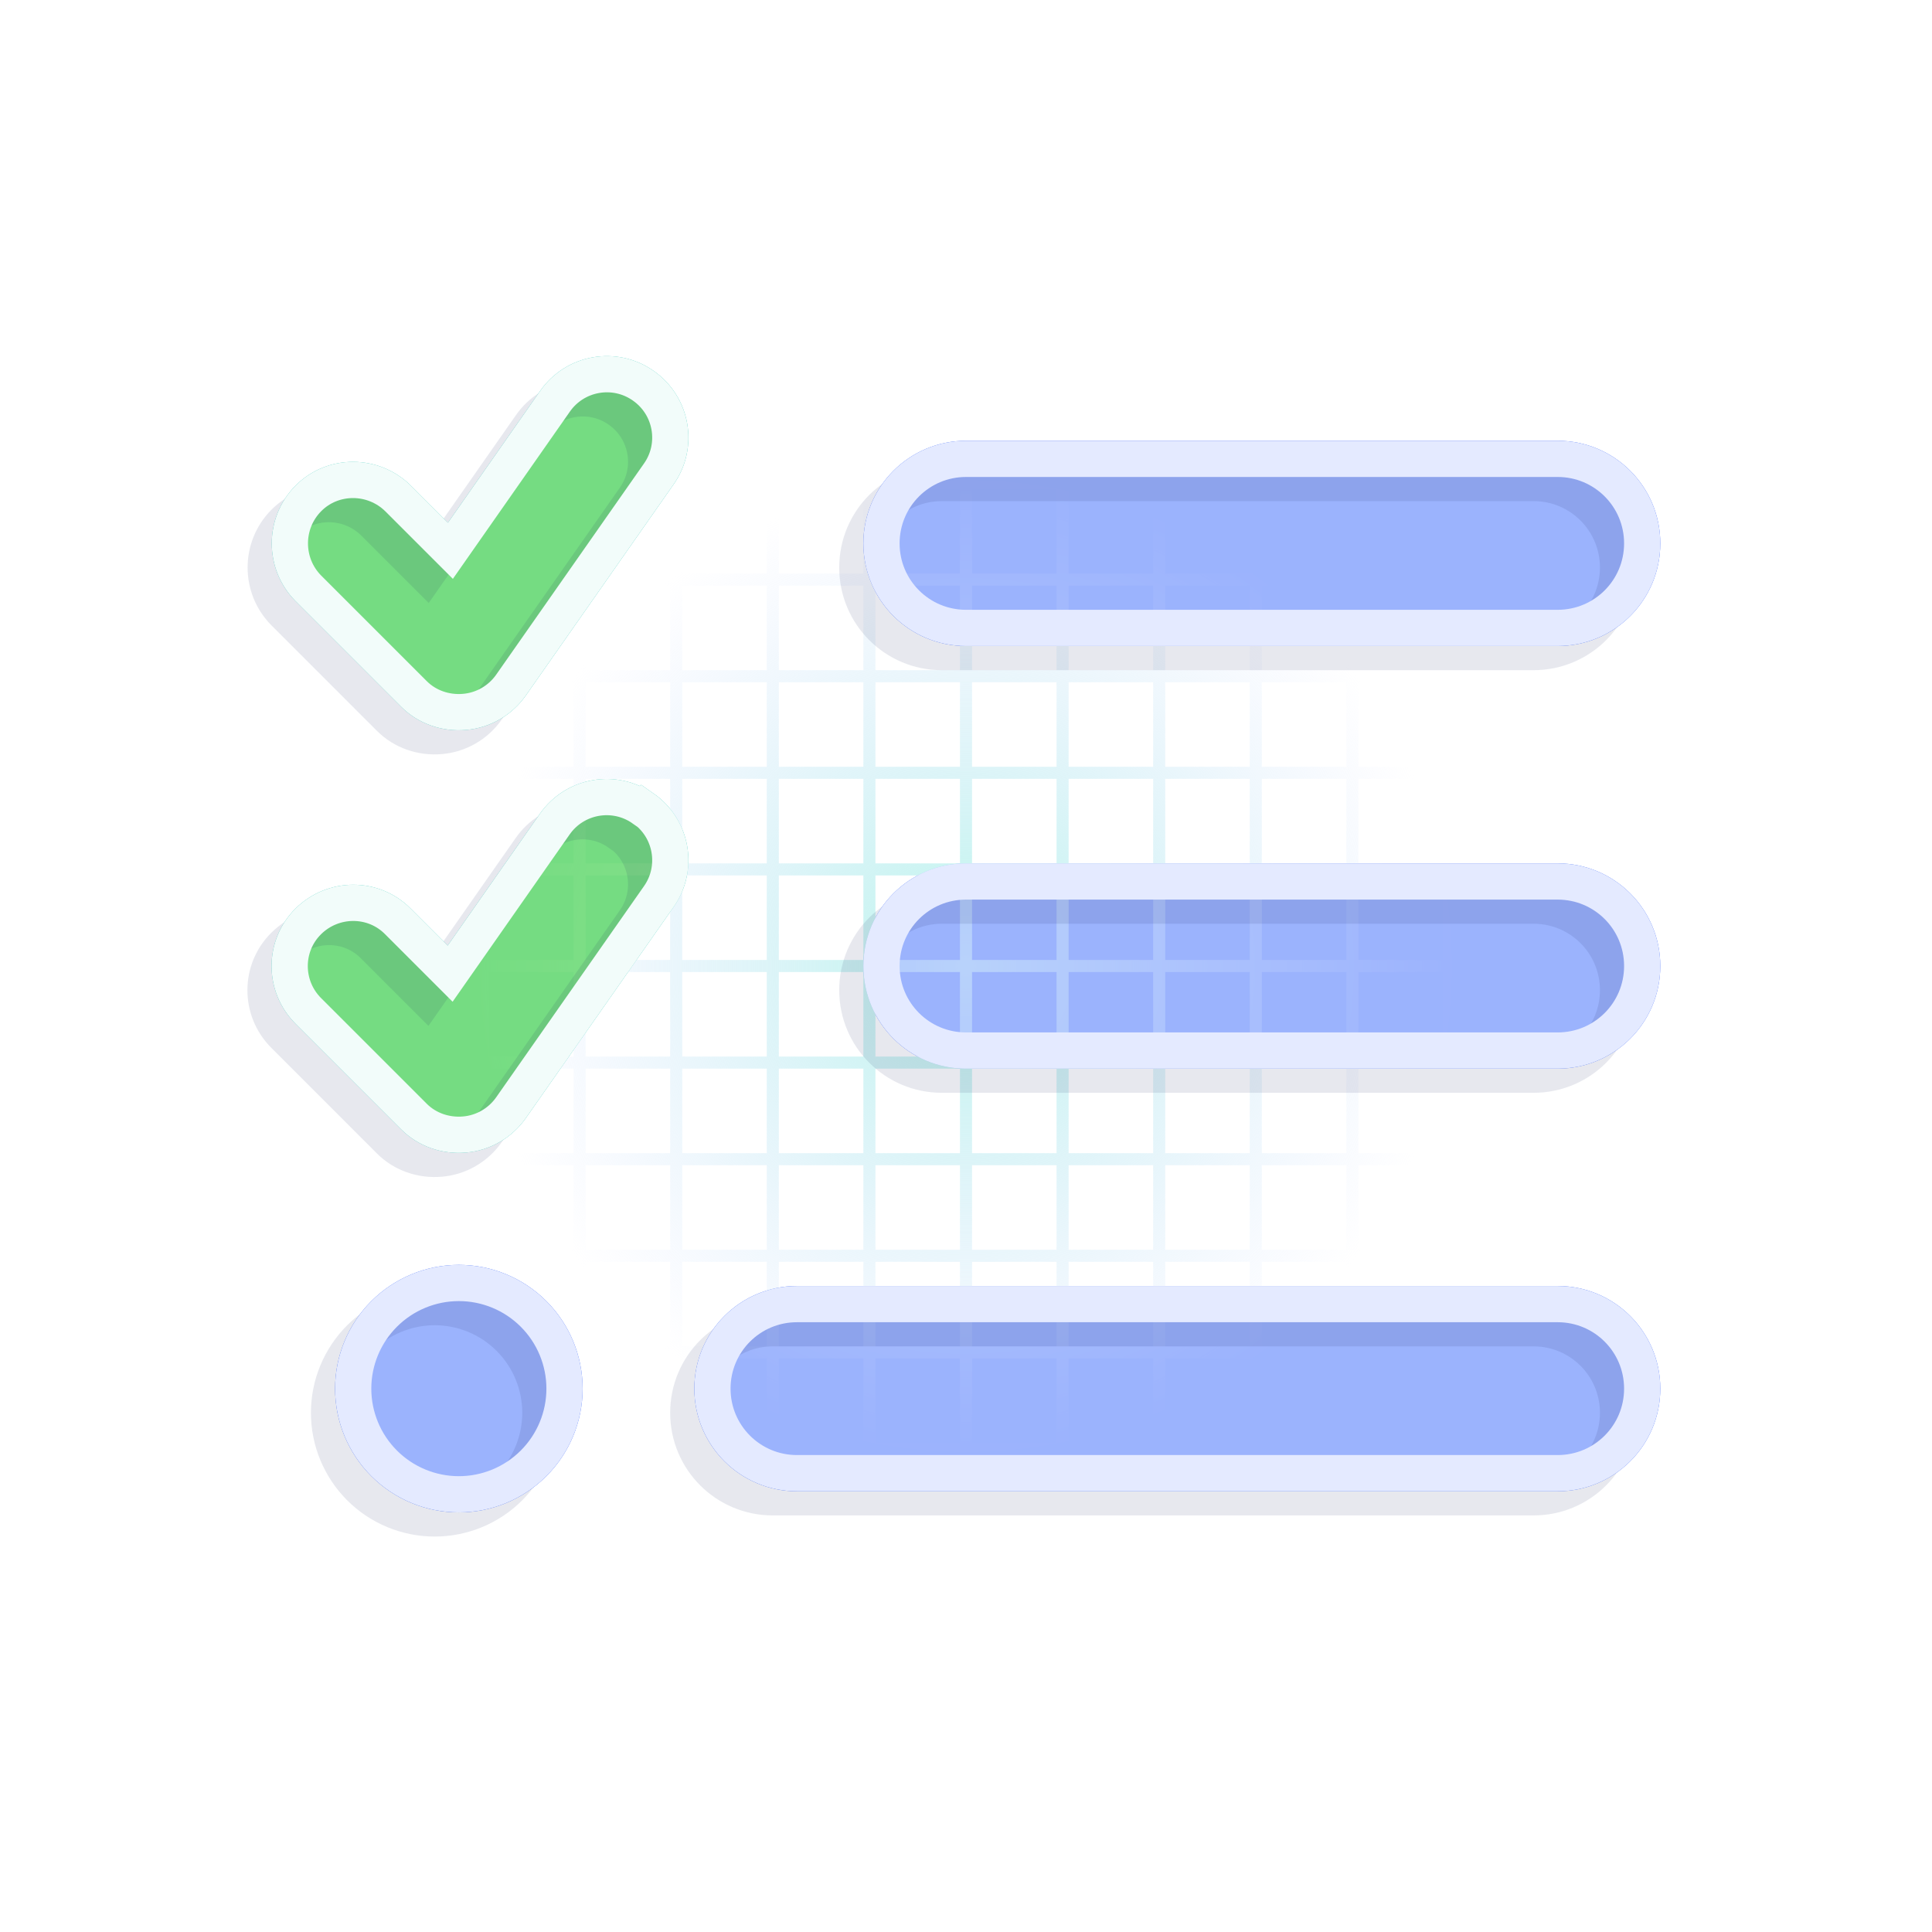
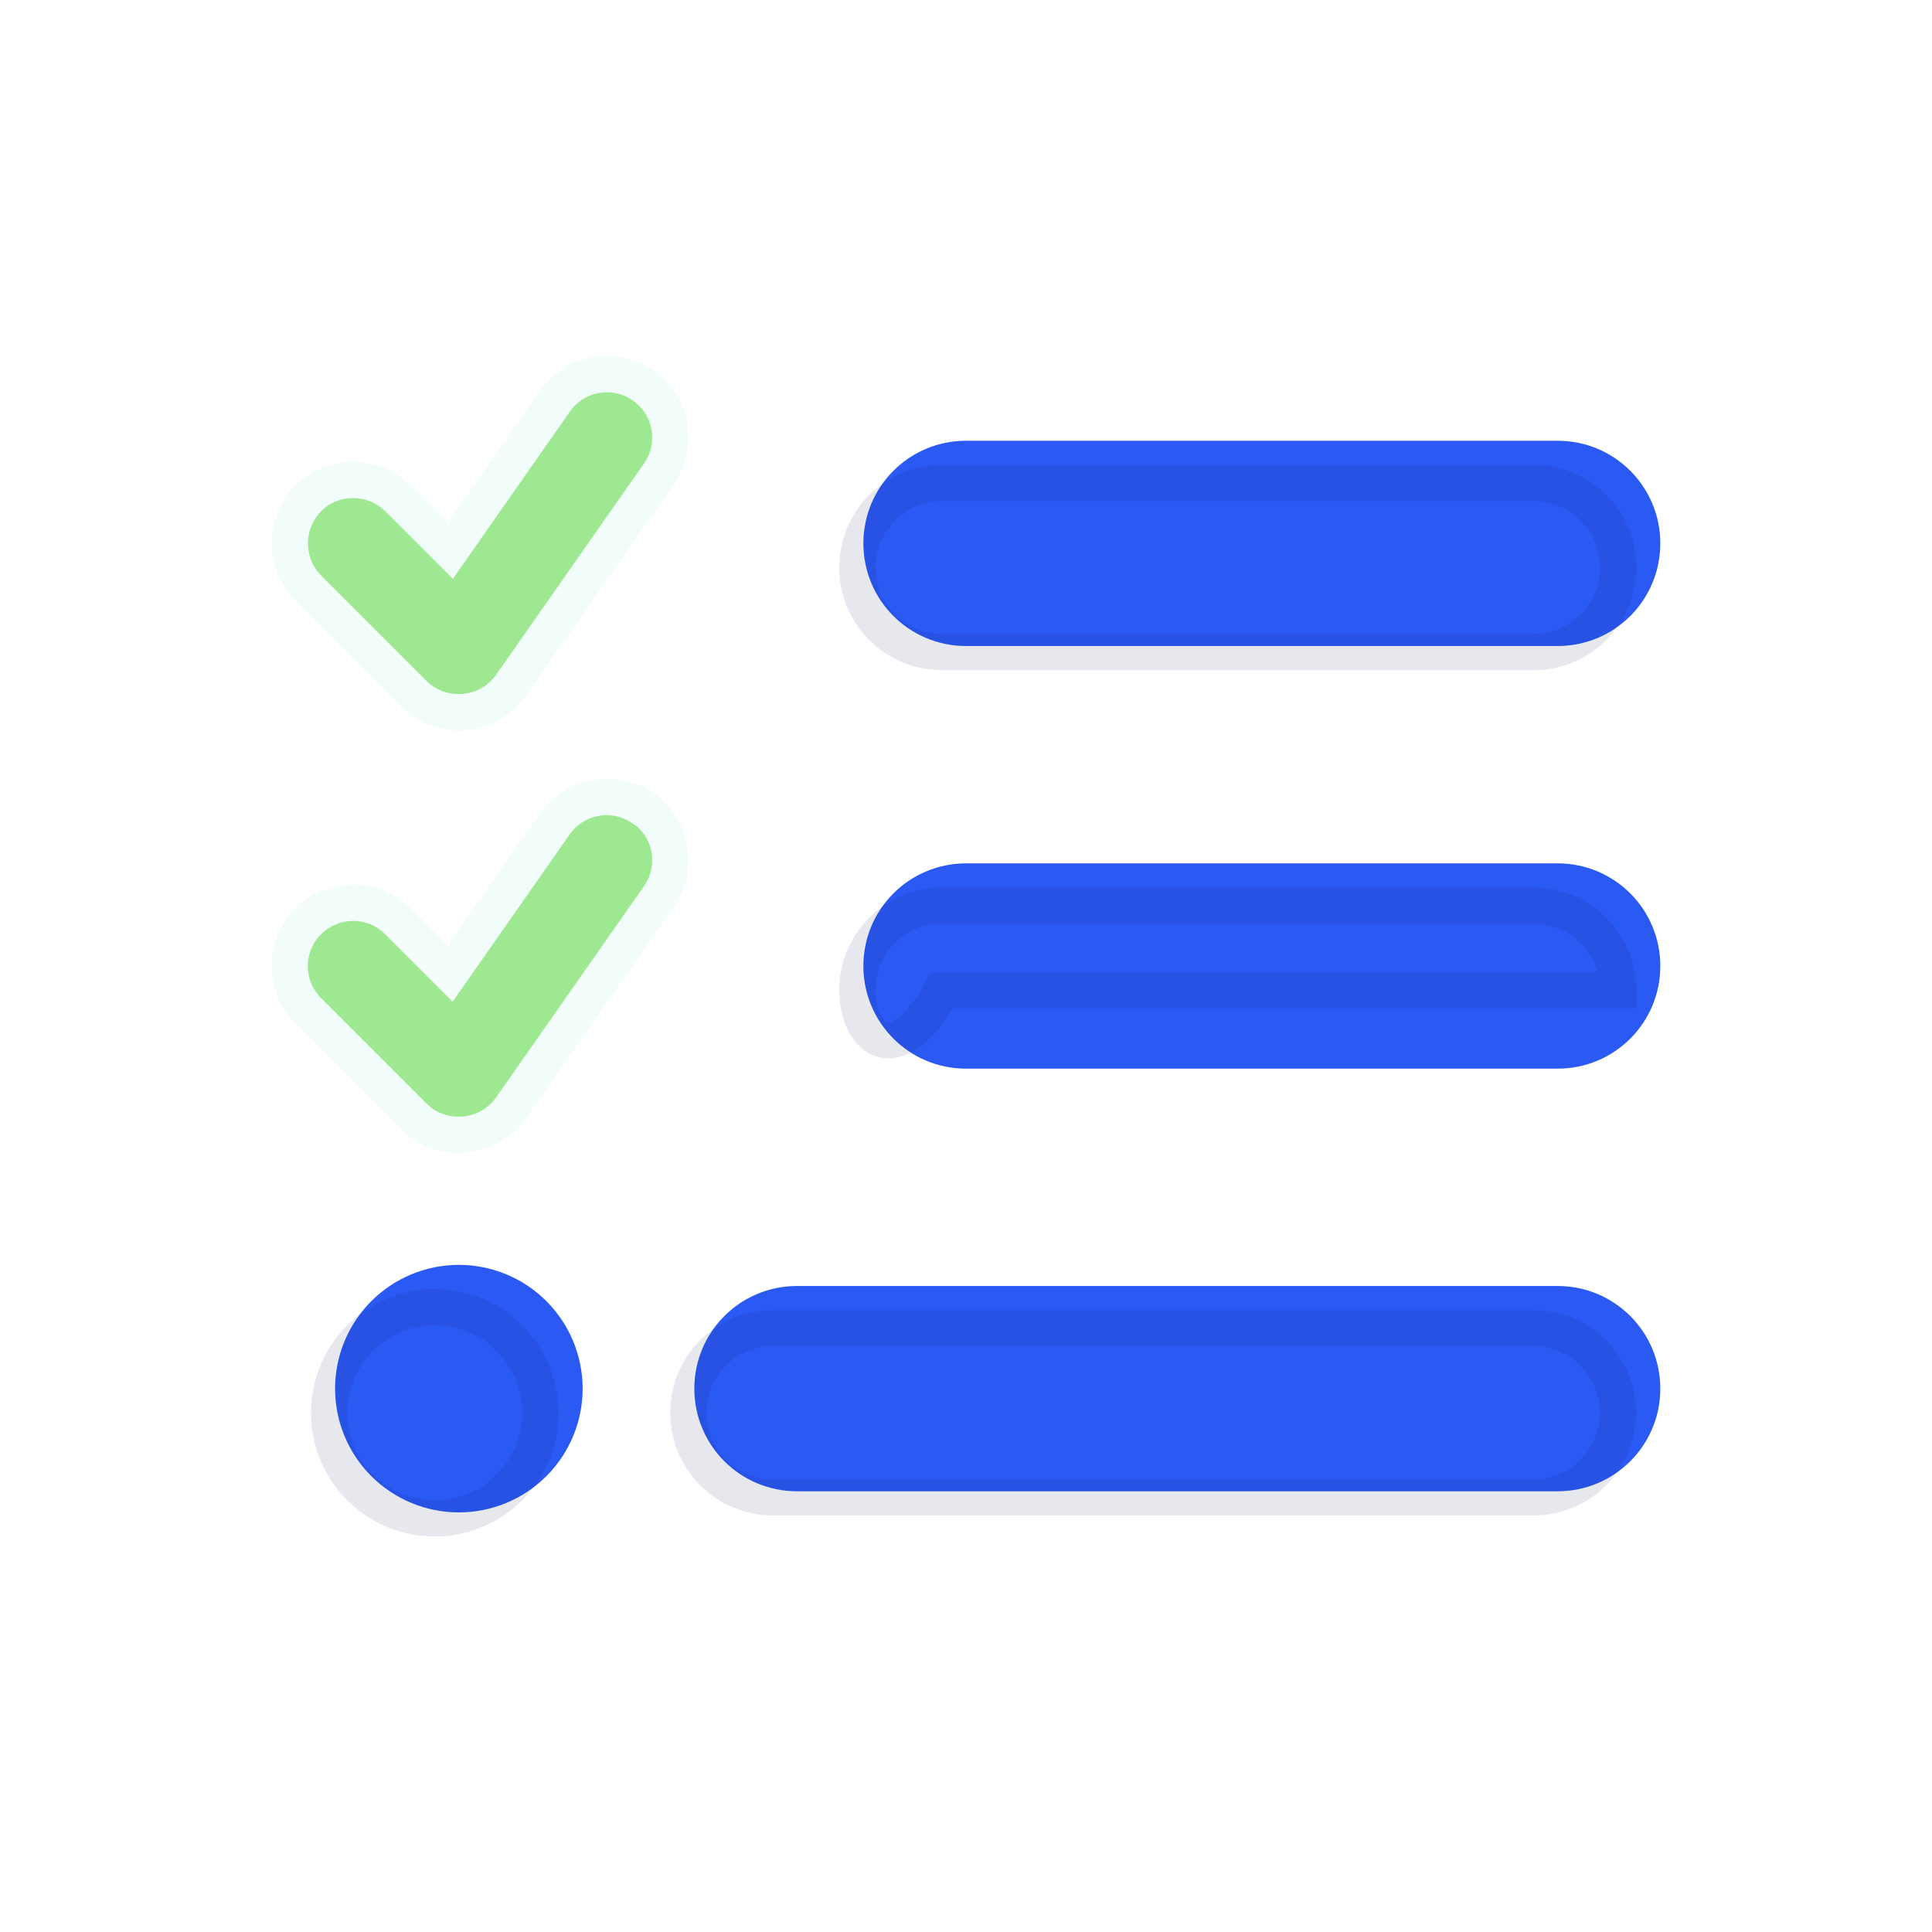
<svg xmlns="http://www.w3.org/2000/svg" width="160" height="160" viewBox="0 0 160 160" fill="none">
  <g clip-path="url(#clip0_2186_2632)">
    <g filter="url(#filter0_f_2186_2632)">
      <path d="M73.001 45.001C73.001 41.129 76.129 38.001 80.001 38.001H129C132.872 38.001 136 41.129 136 45.001C136 48.873 132.872 52.001 129 52.001H80.001C76.129 52.001 73.001 48.873 73.001 45.001ZM73.001 80.001C73.001 76.129 76.129 73.001 80.001 73.001H129C132.872 73.001 136 76.129 136 80.001C136 83.873 132.872 87.001 129 87.001H80.001C76.129 87.001 73.001 83.873 73.001 80.001ZM59.001 115.001C59.001 111.129 62.129 108.001 66.001 108.001H129C132.872 108.001 136 111.129 136 115.001C136 118.873 132.872 122.001 129 122.001H66.001C62.129 122.001 59.001 118.873 59.001 115.001ZM38.001 106.251C40.321 106.251 42.547 107.173 44.188 108.814C45.829 110.455 46.751 112.68 46.751 115.001C46.751 117.322 45.829 119.547 44.188 121.188C42.547 122.829 40.321 123.751 38.001 123.751C35.68 123.751 33.454 122.829 31.813 121.188C30.172 119.547 29.25 117.322 29.25 115.001C29.25 112.68 30.172 110.455 31.813 108.814C33.454 107.173 35.68 106.251 38.001 106.251Z" fill="#2A59F4" stroke="#2A59F4" stroke-width="3" />
-       <path d="M53.269 31.942C55.654 33.604 56.223 36.885 54.56 39.248L42.31 56.748C41.413 58.017 40.013 58.826 38.46 58.957C36.907 59.088 35.376 58.563 34.282 57.47L25.532 48.72C23.498 46.663 23.498 43.338 25.532 41.282C27.566 39.226 30.913 39.248 32.969 41.282L37.301 45.613L45.963 33.232C47.626 30.848 50.907 30.279 53.269 31.942ZM53.269 66.942C55.654 68.604 56.223 71.885 54.56 74.248L42.31 91.748C41.413 93.016 40.013 93.826 38.46 93.957C36.907 94.088 35.376 93.563 34.282 92.47L25.532 83.72C23.476 81.663 23.476 78.338 25.532 76.304C27.588 74.27 30.913 74.248 32.948 76.304L37.279 80.635L45.941 68.254C47.604 65.87 50.885 65.301 53.248 66.963L53.269 66.942Z" fill="#34C5B6" stroke="#34C5B6" stroke-width="3" />
    </g>
-     <path fill-rule="evenodd" clip-rule="evenodd" d="M16.5 15.5H23.5V0H24.5V15.5H31.5V0H32.5V15.5H39.5V0H40.5V15.5H47.5V0H48.5V15.5H55.5V0H56.5V15.5H63.5V0H64.5V15.5H71.5V0H72.5V15.5H79.5V0H80.5V15.5H87.5V0H88.5V15.5H95.5V0H96.5V15.5H103.5V0H104.5V15.5H111.5V0H112.5V15.5H119.5V0H120.5V15.5H127.5V0H128.5V15.5H135.5V0H136.5V15.5H143.5V0H144.5V15.5H160V16.5H144.5V23.5H160V24.5H144.5V31.5H160V32.5H144.5V39.5H160V40.5H144.5V47.5H160V48.5H144.5V55.5H160V56.5H144.5V63.5H160V64.5H144.5V71.5H160V72.5H144.5V79.5H160V80.5H144.5V87.5H160V88.5H144.5V95.5H160V96.5H144.5V103.5H160V104.5H144.5V111.5H160V112.5H144.5V119.5H160V120.5H144.5V127.5H160V128.5H144.5V135.5H160V136.5H144.5V143.5H160V144.5H144.5V160H143.5V144.5H136.5V160H135.5V144.5H128.5V160H127.5V144.5H120.5V160H119.5V144.5H112.5V160H111.5V144.5H104.5V160H103.5V144.5H96.5V160H95.5V144.5H88.5V160H87.5V144.5H80.5V160H79.5V144.5H72.5V160H71.5V144.5H64.5V160H63.5V144.5H56.5V160H55.5V144.5H48.5V160H47.5V144.5H40.5V160H39.5V144.5H32.5V160H31.5V144.5H24.5V160H23.5V144.5H16.5V160H15.5V144.5H0V143.5H15.5V136.5H0V135.5H15.5V128.5H0V127.5H15.5V120.5H0V119.5H15.5V112.5H0V111.5H15.5V104.5H0V103.5H15.5V96.5H0V95.5H15.5V88.5H0V87.5H15.5V80.5H0V79.5H15.5V72.5H0V71.5H15.5V64.5H0V63.5H15.5V56.5H0V55.5H15.5V48.5H0V47.5H15.5V40.5H0V39.5H15.5V32.5H0V31.5H15.5V24.5H0V23.5H15.5V16.5H0V15.5H15.5V0H16.5V15.5ZM16.5 143.5H23.5V136.5H16.5V143.5ZM24.5 143.5H31.5V136.5H24.5V143.5ZM32.5 143.5H39.5V136.5H32.5V143.5ZM40.5 143.5H47.5V136.5H40.5V143.5ZM48.5 143.5H55.5V136.5H48.5V143.5ZM56.5 143.5H63.5V136.5H56.5V143.5ZM64.5 143.5H71.5V136.5H64.5V143.5ZM72.5 143.5H79.5V136.5H72.5V143.5ZM80.5 143.5H87.5V136.5H80.5V143.5ZM88.5 143.5H95.5V136.5H88.5V143.5ZM96.5 143.5H103.5V136.5H96.5V143.5ZM104.5 143.5H111.5V136.5H104.5V143.5ZM112.5 143.5H119.5V136.5H112.5V143.5ZM120.5 143.5H127.5V136.5H120.5V143.5ZM128.5 143.5H135.5V136.5H128.5V143.5ZM136.5 143.5H143.5V136.5H136.5V143.5ZM16.5 135.5H23.5V128.5H16.5V135.5ZM24.5 135.5H31.5V128.5H24.5V135.5ZM32.5 135.5H39.5V128.5H32.5V135.5ZM40.5 135.5H47.5V128.5H40.5V135.5ZM48.5 135.5H55.5V128.5H48.5V135.5ZM56.5 135.5H63.5V128.5H56.5V135.5ZM64.5 135.5H71.5V128.5H64.5V135.5ZM72.5 135.5H79.5V128.5H72.5V135.5ZM80.5 135.5H87.5V128.5H80.5V135.5ZM88.5 135.5H95.5V128.5H88.5V135.5ZM96.5 135.5H103.5V128.5H96.5V135.5ZM104.5 135.5H111.5V128.5H104.5V135.5ZM112.5 135.5H119.5V128.5H112.5V135.5ZM120.5 135.5H127.5V128.5H120.5V135.5ZM128.5 135.5H135.5V128.5H128.5V135.5ZM136.5 135.5H143.5V128.5H136.5V135.5ZM16.5 127.5H23.5V120.5H16.5V127.5ZM24.5 127.5H31.5V120.5H24.5V127.5ZM32.5 127.5H39.5V120.5H32.5V127.5ZM40.5 127.5H47.5V120.5H40.5V127.5ZM48.5 127.5H55.5V120.5H48.5V127.5ZM56.5 127.5H63.5V120.5H56.5V127.5ZM64.5 127.5H71.5V120.5H64.5V127.5ZM72.5 127.5H79.5V120.5H72.5V127.5ZM80.5 127.5H87.5V120.5H80.5V127.5ZM88.5 127.5H95.5V120.5H88.5V127.5ZM96.5 127.5H103.5V120.5H96.5V127.5ZM104.5 127.5H111.5V120.5H104.5V127.5ZM112.5 127.5H119.5V120.5H112.5V127.5ZM120.5 127.5H127.5V120.5H120.5V127.5ZM128.5 127.5H135.5V120.5H128.5V127.5ZM136.5 127.5H143.5V120.5H136.5V127.5ZM16.5 119.5H23.5V112.5H16.5V119.5ZM24.5 119.5H31.5V112.5H24.5V119.5ZM32.5 119.5H39.5V112.5H32.5V119.5ZM40.5 119.5H47.5V112.5H40.5V119.5ZM48.5 119.5H55.5V112.5H48.5V119.5ZM56.5 119.5H63.5V112.5H56.5V119.5ZM64.5 119.5H71.5V112.5H64.5V119.5ZM72.5 119.5H79.5V112.5H72.5V119.5ZM80.5 119.5H87.5V112.5H80.5V119.5ZM88.5 119.5H95.5V112.5H88.5V119.5ZM96.5 119.5H103.5V112.5H96.5V119.5ZM104.5 119.5H111.5V112.5H104.5V119.5ZM112.5 119.5H119.5V112.5H112.5V119.5ZM120.5 119.5H127.5V112.5H120.5V119.5ZM128.5 119.5H135.5V112.5H128.5V119.5ZM136.5 119.5H143.5V112.5H136.5V119.5ZM16.5 111.5H23.5V104.5H16.5V111.5ZM24.5 111.5H31.5V104.5H24.5V111.5ZM32.5 111.5H39.5V104.5H32.5V111.5ZM40.5 111.5H47.5V104.5H40.5V111.5ZM48.5 111.5H55.5V104.5H48.5V111.5ZM56.5 111.5H63.5V104.5H56.5V111.5ZM64.5 111.5H71.5V104.5H64.5V111.5ZM72.5 111.5H79.5V104.5H72.5V111.5ZM80.5 111.5H87.5V104.5H80.5V111.5ZM88.5 111.5H95.5V104.5H88.5V111.5ZM96.5 111.5H103.5V104.5H96.5V111.5ZM104.5 111.5H111.5V104.5H104.5V111.5ZM112.5 111.5H119.5V104.5H112.5V111.5ZM120.5 111.5H127.5V104.5H120.5V111.5ZM128.5 111.5H135.5V104.5H128.5V111.5ZM136.5 111.5H143.5V104.5H136.5V111.5ZM16.5 103.5H23.5V96.5H16.5V103.5ZM24.5 103.5H31.5V96.5H24.5V103.5ZM32.5 103.5H39.5V96.5H32.5V103.5ZM40.5 103.5H47.5V96.5H40.5V103.5ZM48.5 103.5H55.5V96.5H48.5V103.5ZM56.5 103.5H63.5V96.5H56.5V103.5ZM64.5 103.5H71.5V96.5H64.5V103.5ZM72.5 103.5H79.5V96.5H72.5V103.5ZM80.5 103.5H87.5V96.5H80.5V103.5ZM88.5 103.5H95.5V96.5H88.5V103.5ZM96.5 103.5H103.5V96.5H96.5V103.5ZM104.5 103.5H111.5V96.5H104.5V103.5ZM112.5 103.5H119.5V96.5H112.5V103.5ZM120.5 103.5H127.5V96.5H120.5V103.5ZM128.5 103.5H135.5V96.5H128.5V103.5ZM136.5 103.5H143.5V96.5H136.5V103.5ZM16.5 95.5H23.5V88.5H16.5V95.5ZM24.5 95.5H31.5V88.5H24.5V95.5ZM32.5 95.5H39.5V88.5H32.5V95.5ZM40.5 95.5H47.5V88.5H40.5V95.5ZM48.5 95.5H55.5V88.5H48.5V95.5ZM56.5 95.5H63.5V88.5H56.5V95.5ZM64.5 95.5H71.5V88.5H64.5V95.5ZM72.5 95.5H79.5V88.5H72.5V95.5ZM80.5 95.5H87.5V88.5H80.5V95.5ZM88.5 95.5H95.5V88.5H88.5V95.5ZM96.5 95.5H103.5V88.5H96.5V95.5ZM104.5 95.5H111.5V88.5H104.5V95.5ZM112.5 95.5H119.5V88.5H112.5V95.5ZM120.5 95.5H127.5V88.5H120.5V95.5ZM128.5 95.5H135.5V88.5H128.5V95.5ZM136.5 95.5H143.5V88.5H136.5V95.5ZM16.5 87.5H23.5V80.5H16.5V87.5ZM24.5 87.5H31.5V80.5H24.5V87.5ZM32.5 87.5H39.5V80.5H32.5V87.5ZM40.5 87.5H47.5V80.5H40.5V87.5ZM48.5 87.5H55.5V80.5H48.5V87.5ZM56.5 87.5H63.5V80.5H56.5V87.5ZM64.5 87.5H71.5V80.5H64.5V87.5ZM72.5 87.5H79.5V80.5H72.5V87.5ZM80.5 87.5H87.5V80.5H80.5V87.5ZM88.5 87.5H95.5V80.5H88.5V87.5ZM96.5 87.5H103.5V80.5H96.5V87.5ZM104.5 87.5H111.5V80.5H104.5V87.5ZM112.5 87.5H119.5V80.5H112.5V87.5ZM120.5 87.5H127.5V80.5H120.5V87.5ZM128.5 87.5H135.5V80.5H128.5V87.5ZM136.5 87.5H143.5V80.5H136.5V87.5ZM16.5 79.5H23.5V72.5H16.5V79.5ZM24.5 79.5H31.5V72.5H24.5V79.5ZM32.5 79.5H39.5V72.5H32.5V79.5ZM40.5 79.5H47.5V72.5H40.5V79.5ZM48.5 79.5H55.5V72.5H48.5V79.5ZM56.5 79.5H63.5V72.5H56.5V79.5ZM64.5 79.5H71.5V72.5H64.5V79.5ZM72.5 79.5H79.5V72.5H72.5V79.5ZM80.5 79.5H87.5V72.5H80.5V79.5ZM88.5 79.5H95.5V72.5H88.5V79.5ZM96.5 79.5H103.5V72.5H96.5V79.5ZM104.5 79.5H111.5V72.5H104.5V79.5ZM112.5 79.5H119.5V72.5H112.5V79.5ZM120.5 79.5H127.5V72.5H120.5V79.5ZM128.5 79.5H135.5V72.5H128.5V79.5ZM136.5 79.5H143.5V72.5H136.5V79.5ZM16.5 71.5H23.5V64.5H16.5V71.5ZM24.5 71.5H31.5V64.5H24.5V71.5ZM32.5 71.5H39.5V64.5H32.5V71.5ZM40.5 71.5H47.5V64.5H40.5V71.5ZM48.5 71.5H55.5V64.5H48.5V71.5ZM56.5 71.5H63.5V64.5H56.5V71.5ZM64.5 71.5H71.5V64.5H64.5V71.5ZM72.5 71.5H79.5V64.5H72.5V71.5ZM80.5 71.5H87.5V64.5H80.5V71.5ZM88.5 71.5H95.5V64.5H88.5V71.5ZM96.5 71.5H103.5V64.5H96.5V71.5ZM104.5 71.5H111.5V64.5H104.5V71.5ZM112.5 71.5H119.5V64.5H112.5V71.5ZM120.5 71.5H127.5V64.5H120.5V71.5ZM128.5 71.5H135.5V64.5H128.5V71.5ZM136.5 71.5H143.5V64.5H136.5V71.5ZM16.5 63.5H23.5V56.5H16.5V63.5ZM24.5 63.5H31.5V56.5H24.5V63.5ZM32.5 63.5H39.5V56.5H32.5V63.5ZM40.5 63.5H47.5V56.5H40.5V63.5ZM48.5 63.5H55.5V56.5H48.5V63.5ZM56.5 63.5H63.5V56.5H56.5V63.5ZM64.5 63.5H71.5V56.5H64.5V63.5ZM72.5 63.5H79.5V56.5H72.5V63.5ZM80.5 63.5H87.5V56.5H80.5V63.5ZM88.5 63.5H95.5V56.5H88.5V63.5ZM96.5 63.5H103.5V56.5H96.5V63.5ZM104.5 63.5H111.5V56.5H104.5V63.5ZM112.5 63.5H119.5V56.5H112.5V63.5ZM120.5 63.5H127.5V56.5H120.5V63.5ZM128.5 63.5H135.5V56.5H128.5V63.5ZM136.5 63.5H143.5V56.5H136.5V63.5ZM16.5 55.5H23.5V48.5H16.5V55.5ZM24.5 55.5H31.5V48.5H24.5V55.5ZM32.5 55.5H39.5V48.5H32.5V55.5ZM40.5 55.5H47.5V48.5H40.5V55.5ZM48.5 55.5H55.5V48.5H48.5V55.5ZM56.5 55.5H63.5V48.5H56.5V55.5ZM64.5 55.5H71.5V48.5H64.5V55.5ZM72.5 55.5H79.5V48.5H72.5V55.5ZM80.5 55.5H87.5V48.5H80.5V55.5ZM88.5 55.5H95.5V48.5H88.5V55.5ZM96.5 55.5H103.5V48.5H96.5V55.5ZM104.5 55.5H111.5V48.5H104.5V55.5ZM112.5 55.5H119.5V48.5H112.5V55.5ZM120.5 55.5H127.5V48.5H120.5V55.5ZM128.5 55.5H135.5V48.5H128.5V55.5ZM136.5 55.5H143.5V48.5H136.5V55.5ZM16.5 47.5H23.5V40.5H16.5V47.5ZM24.5 47.5H31.5V40.5H24.5V47.5ZM32.5 47.5H39.5V40.5H32.5V47.5ZM40.5 47.5H47.5V40.5H40.5V47.5ZM48.5 47.5H55.5V40.5H48.5V47.5ZM56.5 47.5H63.5V40.5H56.5V47.5ZM64.5 47.5H71.5V40.5H64.5V47.5ZM72.5 47.5H79.5V40.5H72.5V47.5ZM80.5 47.5H87.5V40.5H80.5V47.5ZM88.5 47.5H95.5V40.5H88.5V47.5ZM96.5 47.5H103.5V40.5H96.5V47.5ZM104.5 47.5H111.5V40.5H104.5V47.5ZM112.5 47.5H119.5V40.5H112.5V47.5ZM120.5 47.5H127.5V40.5H120.5V47.5ZM128.5 47.5H135.5V40.5H128.5V47.5ZM136.5 47.5H143.5V40.5H136.5V47.5ZM16.5 39.5H23.5V32.5H16.5V39.5ZM24.5 39.5H31.5V32.5H24.5V39.5ZM32.5 39.5H39.5V32.5H32.5V39.5ZM40.5 39.5H47.5V32.5H40.5V39.5ZM48.5 39.5H55.5V32.5H48.5V39.5ZM56.5 39.5H63.5V32.5H56.5V39.5ZM64.5 39.5H71.5V32.5H64.5V39.5ZM72.5 39.5H79.5V32.5H72.5V39.5ZM80.5 39.5H87.5V32.5H80.5V39.5ZM88.5 39.5H95.5V32.5H88.5V39.5ZM96.5 39.5H103.5V32.5H96.5V39.5ZM104.5 39.5H111.5V32.5H104.5V39.5ZM112.5 39.5H119.5V32.5H112.5V39.5ZM120.5 39.5H127.5V32.5H120.5V39.5ZM128.5 39.5H135.5V32.5H128.5V39.5ZM136.5 39.5H143.5V32.5H136.5V39.5ZM16.5 31.5H23.5V24.5H16.5V31.5ZM24.5 31.5H31.5V24.5H24.5V31.5ZM32.5 31.5H39.5V24.5H32.5V31.5ZM40.5 31.5H47.5V24.5H40.5V31.5ZM48.5 31.5H55.5V24.5H48.5V31.5ZM56.5 31.5H63.5V24.5H56.5V31.5ZM64.5 31.5H71.5V24.5H64.5V31.5ZM72.5 31.5H79.5V24.5H72.5V31.5ZM80.5 31.5H87.5V24.5H80.5V31.5ZM88.5 31.5H95.5V24.5H88.5V31.5ZM96.5 31.5H103.5V24.5H96.5V31.5ZM104.5 31.5H111.5V24.5H104.5V31.5ZM112.5 31.5H119.5V24.5H112.5V31.5ZM120.5 31.5H127.5V24.5H120.5V31.5ZM128.5 31.5H135.5V24.5H128.5V31.5ZM136.5 31.5H143.5V24.5H136.5V31.5ZM16.5 23.5H23.5V16.5H16.5V23.5ZM24.5 23.5H31.5V16.5H24.5V23.5ZM32.5 23.5H39.5V16.5H32.5V23.5ZM40.5 23.5H47.5V16.5H40.5V23.5ZM48.5 23.5H55.5V16.5H48.5V23.5ZM56.5 23.5H63.5V16.5H56.5V23.5ZM64.5 23.5H71.5V16.5H64.5V23.5ZM72.5 23.5H79.5V16.5H72.5V23.5ZM80.5 23.5H87.5V16.5H80.5V23.5ZM88.5 23.5H95.5V16.5H88.5V23.5ZM96.5 23.5H103.5V16.5H96.5V23.5ZM104.5 23.5H111.5V16.5H104.5V23.5ZM112.5 23.5H119.5V16.5H112.5V23.5ZM120.5 23.5H127.5V16.5H120.5V23.5ZM128.5 23.5H135.5V16.5H128.5V23.5ZM136.5 23.5H143.5V16.5H136.5V23.5Z" fill="url(#paint0_radial_2186_2632)" />
    <g opacity="0.8" filter="url(#filter1_i_2186_2632)">
-       <path d="M74.001 45.001C74.001 41.129 77.129 38.001 81.001 38.001H130C133.872 38.001 137 41.129 137 45.001C137 48.873 133.872 52.001 130 52.001H81.001C77.129 52.001 74.001 48.873 74.001 45.001ZM74.001 80.001C74.001 76.129 77.129 73.001 81.001 73.001H130C133.872 73.001 137 76.129 137 80.001C137 83.873 133.872 87.001 130 87.001H81.001C77.129 87.001 74.001 83.873 74.001 80.001ZM60.001 115.001C60.001 111.129 63.129 108.001 67.001 108.001H130C133.872 108.001 137 111.129 137 115.001C137 118.873 133.872 122.001 130 122.001H67.001C63.129 122.001 60.001 118.873 60.001 115.001ZM39.001 106.251C41.321 106.251 43.547 107.173 45.188 108.814C46.829 110.455 47.751 112.68 47.751 115.001C47.751 117.322 46.829 119.547 45.188 121.188C43.547 122.829 41.321 123.751 39.001 123.751C36.68 123.751 34.454 122.829 32.813 121.188C31.172 119.547 30.25 117.322 30.25 115.001C30.25 112.68 31.172 110.455 32.813 108.814C34.454 107.173 36.68 106.251 39.001 106.251Z" fill="#B8C9FF" />
      <path d="M54.269 31.942C56.654 33.604 57.223 36.885 55.56 39.248L43.31 56.748C42.413 58.017 41.013 58.826 39.46 58.957C37.907 59.088 36.376 58.563 35.282 57.47L26.532 48.72C24.498 46.663 24.498 43.338 26.532 41.282C28.566 39.226 31.913 39.248 33.969 41.282L38.301 45.613L46.963 33.232C48.626 30.848 51.907 30.279 54.269 31.942ZM54.269 66.942C56.654 68.604 57.223 71.885 55.56 74.248L43.31 91.748C42.413 93.016 41.013 93.826 39.46 93.957C37.907 94.088 36.376 93.563 35.282 92.47L26.532 83.72C24.476 81.663 24.476 78.338 26.532 76.304C28.588 74.27 31.913 74.248 33.948 76.304L38.279 80.635L46.941 68.254C48.604 65.87 51.885 65.301 54.248 66.963L54.269 66.942Z" fill="#86E275" />
    </g>
    <g opacity="0.1">
-       <path d="M71.001 47.001C71.001 43.129 74.129 40.001 78.001 40.001H127C130.872 40.001 134 43.129 134 47.001C134 50.873 130.872 54.001 127 54.001H78.001C74.129 54.001 71.001 50.873 71.001 47.001ZM71.001 82.001C71.001 78.129 74.129 75.001 78.001 75.001H127C130.872 75.001 134 78.129 134 82.001C134 85.873 130.872 89.001 127 89.001H78.001C74.129 89.001 71.001 85.873 71.001 82.001ZM57.001 117.001C57.001 113.129 60.129 110.001 64.001 110.001H127C130.872 110.001 134 113.129 134 117.001C134 120.873 130.872 124.001 127 124.001H64.001C60.129 124.001 57.001 120.873 57.001 117.001ZM36.001 108.251C38.321 108.251 40.547 109.173 42.188 110.814C43.829 112.455 44.751 114.68 44.751 117.001C44.751 119.322 43.829 121.547 42.188 123.188C40.547 124.829 38.321 125.751 36.001 125.751C33.68 125.751 31.454 124.829 29.813 123.188C28.172 121.547 27.25 119.322 27.25 117.001C27.25 114.68 28.172 112.455 29.813 110.814C31.454 109.173 33.68 108.251 36.001 108.251Z" stroke="#071955" stroke-width="3" />
-       <path d="M51.269 33.941C53.654 35.604 54.223 38.885 52.56 41.248L40.31 58.748C39.413 60.017 38.013 60.826 36.46 60.957C34.907 61.088 33.376 60.563 32.282 59.47L23.532 50.72C21.498 48.663 21.498 45.338 23.532 43.282C25.566 41.226 28.913 41.248 30.969 43.282L35.301 47.613L43.963 35.232C45.626 32.848 48.907 32.279 51.269 33.941ZM51.269 68.942C53.654 70.604 54.223 73.885 52.56 76.248L40.31 93.748C39.413 95.016 38.013 95.826 36.46 95.957C34.907 96.088 33.376 95.563 32.282 94.47L23.532 85.72C21.476 83.663 21.476 80.338 23.532 78.304C25.588 76.27 28.913 76.248 30.948 78.304L35.279 82.635L43.941 70.254C45.604 67.87 48.885 67.301 51.248 68.963L51.269 68.942Z" stroke="#071955" stroke-width="3" />
+       <path d="M71.001 47.001C71.001 43.129 74.129 40.001 78.001 40.001H127C130.872 40.001 134 43.129 134 47.001C134 50.873 130.872 54.001 127 54.001H78.001C74.129 54.001 71.001 50.873 71.001 47.001ZM71.001 82.001C71.001 78.129 74.129 75.001 78.001 75.001H127C130.872 75.001 134 78.129 134 82.001H78.001C74.129 89.001 71.001 85.873 71.001 82.001ZM57.001 117.001C57.001 113.129 60.129 110.001 64.001 110.001H127C130.872 110.001 134 113.129 134 117.001C134 120.873 130.872 124.001 127 124.001H64.001C60.129 124.001 57.001 120.873 57.001 117.001ZM36.001 108.251C38.321 108.251 40.547 109.173 42.188 110.814C43.829 112.455 44.751 114.68 44.751 117.001C44.751 119.322 43.829 121.547 42.188 123.188C40.547 124.829 38.321 125.751 36.001 125.751C33.68 125.751 31.454 124.829 29.813 123.188C28.172 121.547 27.25 119.322 27.25 117.001C27.25 114.68 28.172 112.455 29.813 110.814C31.454 109.173 33.68 108.251 36.001 108.251Z" stroke="#071955" stroke-width="3" />
    </g>
-     <path d="M73.001 45.001C73.001 41.129 76.129 38.001 80.001 38.001H129C132.872 38.001 136 41.129 136 45.001C136 48.873 132.872 52.001 129 52.001H80.001C76.129 52.001 73.001 48.873 73.001 45.001ZM73.001 80.001C73.001 76.129 76.129 73.001 80.001 73.001H129C132.872 73.001 136 76.129 136 80.001C136 83.873 132.872 87.001 129 87.001H80.001C76.129 87.001 73.001 83.873 73.001 80.001ZM59.001 115.001C59.001 111.129 62.129 108.001 66.001 108.001H129C132.872 108.001 136 111.129 136 115.001C136 118.873 132.872 122.001 129 122.001H66.001C62.129 122.001 59.001 118.873 59.001 115.001ZM38.001 106.251C40.321 106.251 42.547 107.173 44.188 108.814C45.829 110.455 46.751 112.68 46.751 115.001C46.751 117.322 45.829 119.547 44.188 121.188C42.547 122.829 40.321 123.751 38.001 123.751C35.68 123.751 33.454 122.829 31.813 121.188C30.172 119.547 29.25 117.322 29.25 115.001C29.25 112.68 30.172 110.455 31.813 108.814C33.454 107.173 35.68 106.251 38.001 106.251Z" stroke="#E4EAFF" stroke-width="3" />
    <path d="M53.269 31.942C55.654 33.604 56.223 36.885 54.56 39.248L42.31 56.748C41.413 58.017 40.013 58.826 38.46 58.957C36.907 59.088 35.376 58.563 34.282 57.47L25.532 48.72C23.498 46.663 23.498 43.338 25.532 41.282C27.566 39.226 30.913 39.248 32.969 41.282L37.301 45.613L45.963 33.232C47.626 30.848 50.907 30.279 53.269 31.942ZM53.269 66.942C55.654 68.604 56.223 71.885 54.56 74.248L42.31 91.748C41.413 93.016 40.013 93.826 38.46 93.957C36.907 94.088 35.376 93.563 34.282 92.47L25.532 83.72C23.476 81.663 23.476 78.338 25.532 76.304C27.588 74.27 30.913 74.248 32.948 76.304L37.279 80.635L45.941 68.254C47.604 65.87 50.885 65.301 53.248 66.963L53.269 66.942Z" stroke="#F2FCFA" stroke-width="3" />
  </g>
  <defs>
    <filter id="filter0_f_2186_2632" x="14" y="16" width="132" height="128" filterUnits="userSpaceOnUse" color-interpolation-filters="sRGB">
      <feFlood flood-opacity="0" result="BackgroundImageFix" />
      <feBlend mode="normal" in="SourceGraphic" in2="BackgroundImageFix" result="shape" />
      <feGaussianBlur stdDeviation="4" result="effect1_foregroundBlur_2186_2632" />
    </filter>
    <filter id="filter1_i_2186_2632" x="24" y="24" width="113" height="112" filterUnits="userSpaceOnUse" color-interpolation-filters="sRGB">
      <feFlood flood-opacity="0" result="BackgroundImageFix" />
      <feBlend mode="normal" in="SourceGraphic" in2="BackgroundImageFix" result="shape" />
      <feColorMatrix in="SourceAlpha" type="matrix" values="0 0 0 0 0 0 0 0 0 0 0 0 0 0 0 0 0 0 127 0" result="hardAlpha" />
      <feOffset />
      <feGaussianBlur stdDeviation="5.5" />
      <feComposite in2="hardAlpha" operator="arithmetic" k2="-1" k3="1" />
      <feColorMatrix type="matrix" values="0 0 0 0 0 0 0 0 0 0.153 0 0 0 0 0.659 0 0 0 1 0" />
      <feBlend mode="normal" in2="shape" result="effect1_innerShadow_2186_2632" />
    </filter>
    <radialGradient id="paint0_radial_2186_2632" cx="0" cy="0" r="1" gradientUnits="userSpaceOnUse" gradientTransform="translate(80 80) rotate(90) scale(80)">
      <stop stop-color="#B9F6EB" />
      <stop offset="0.5" stop-color="#D6E0FF" stop-opacity="0" />
    </radialGradient>
    <clipPath id="clip0_2186_2632">
      <rect width="160" height="160" fill="white" />
    </clipPath>
  </defs>
</svg>